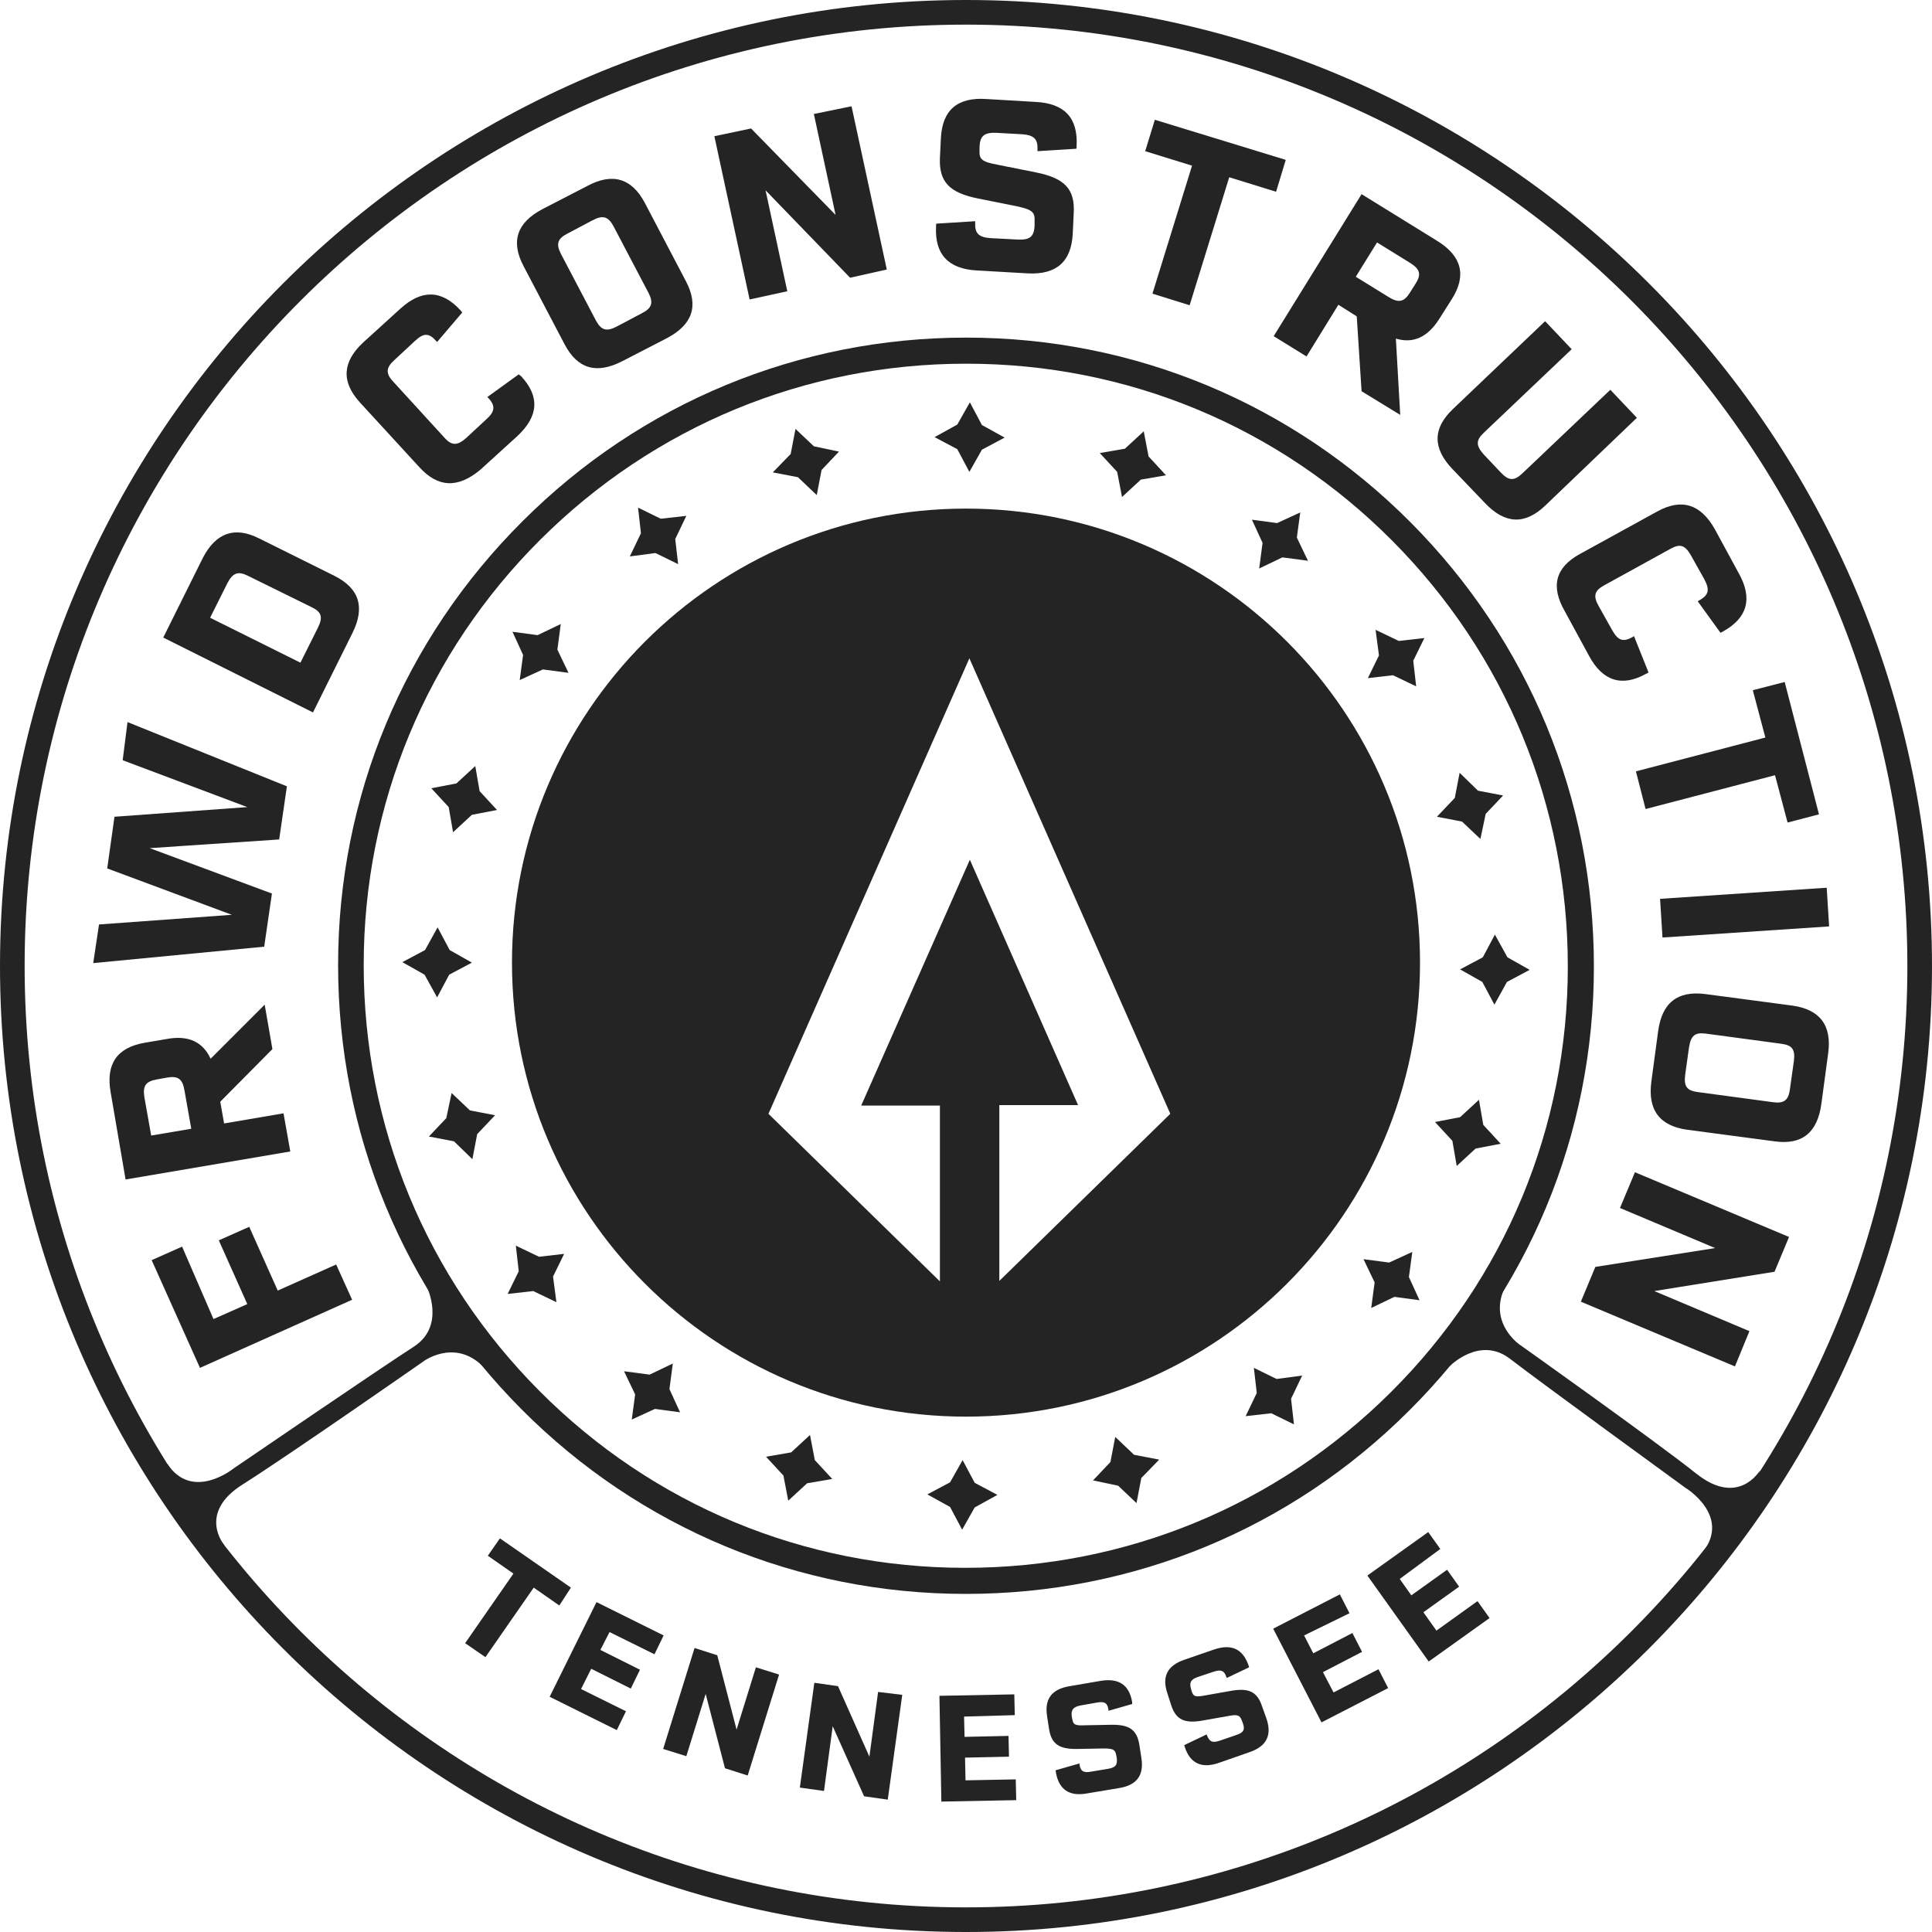
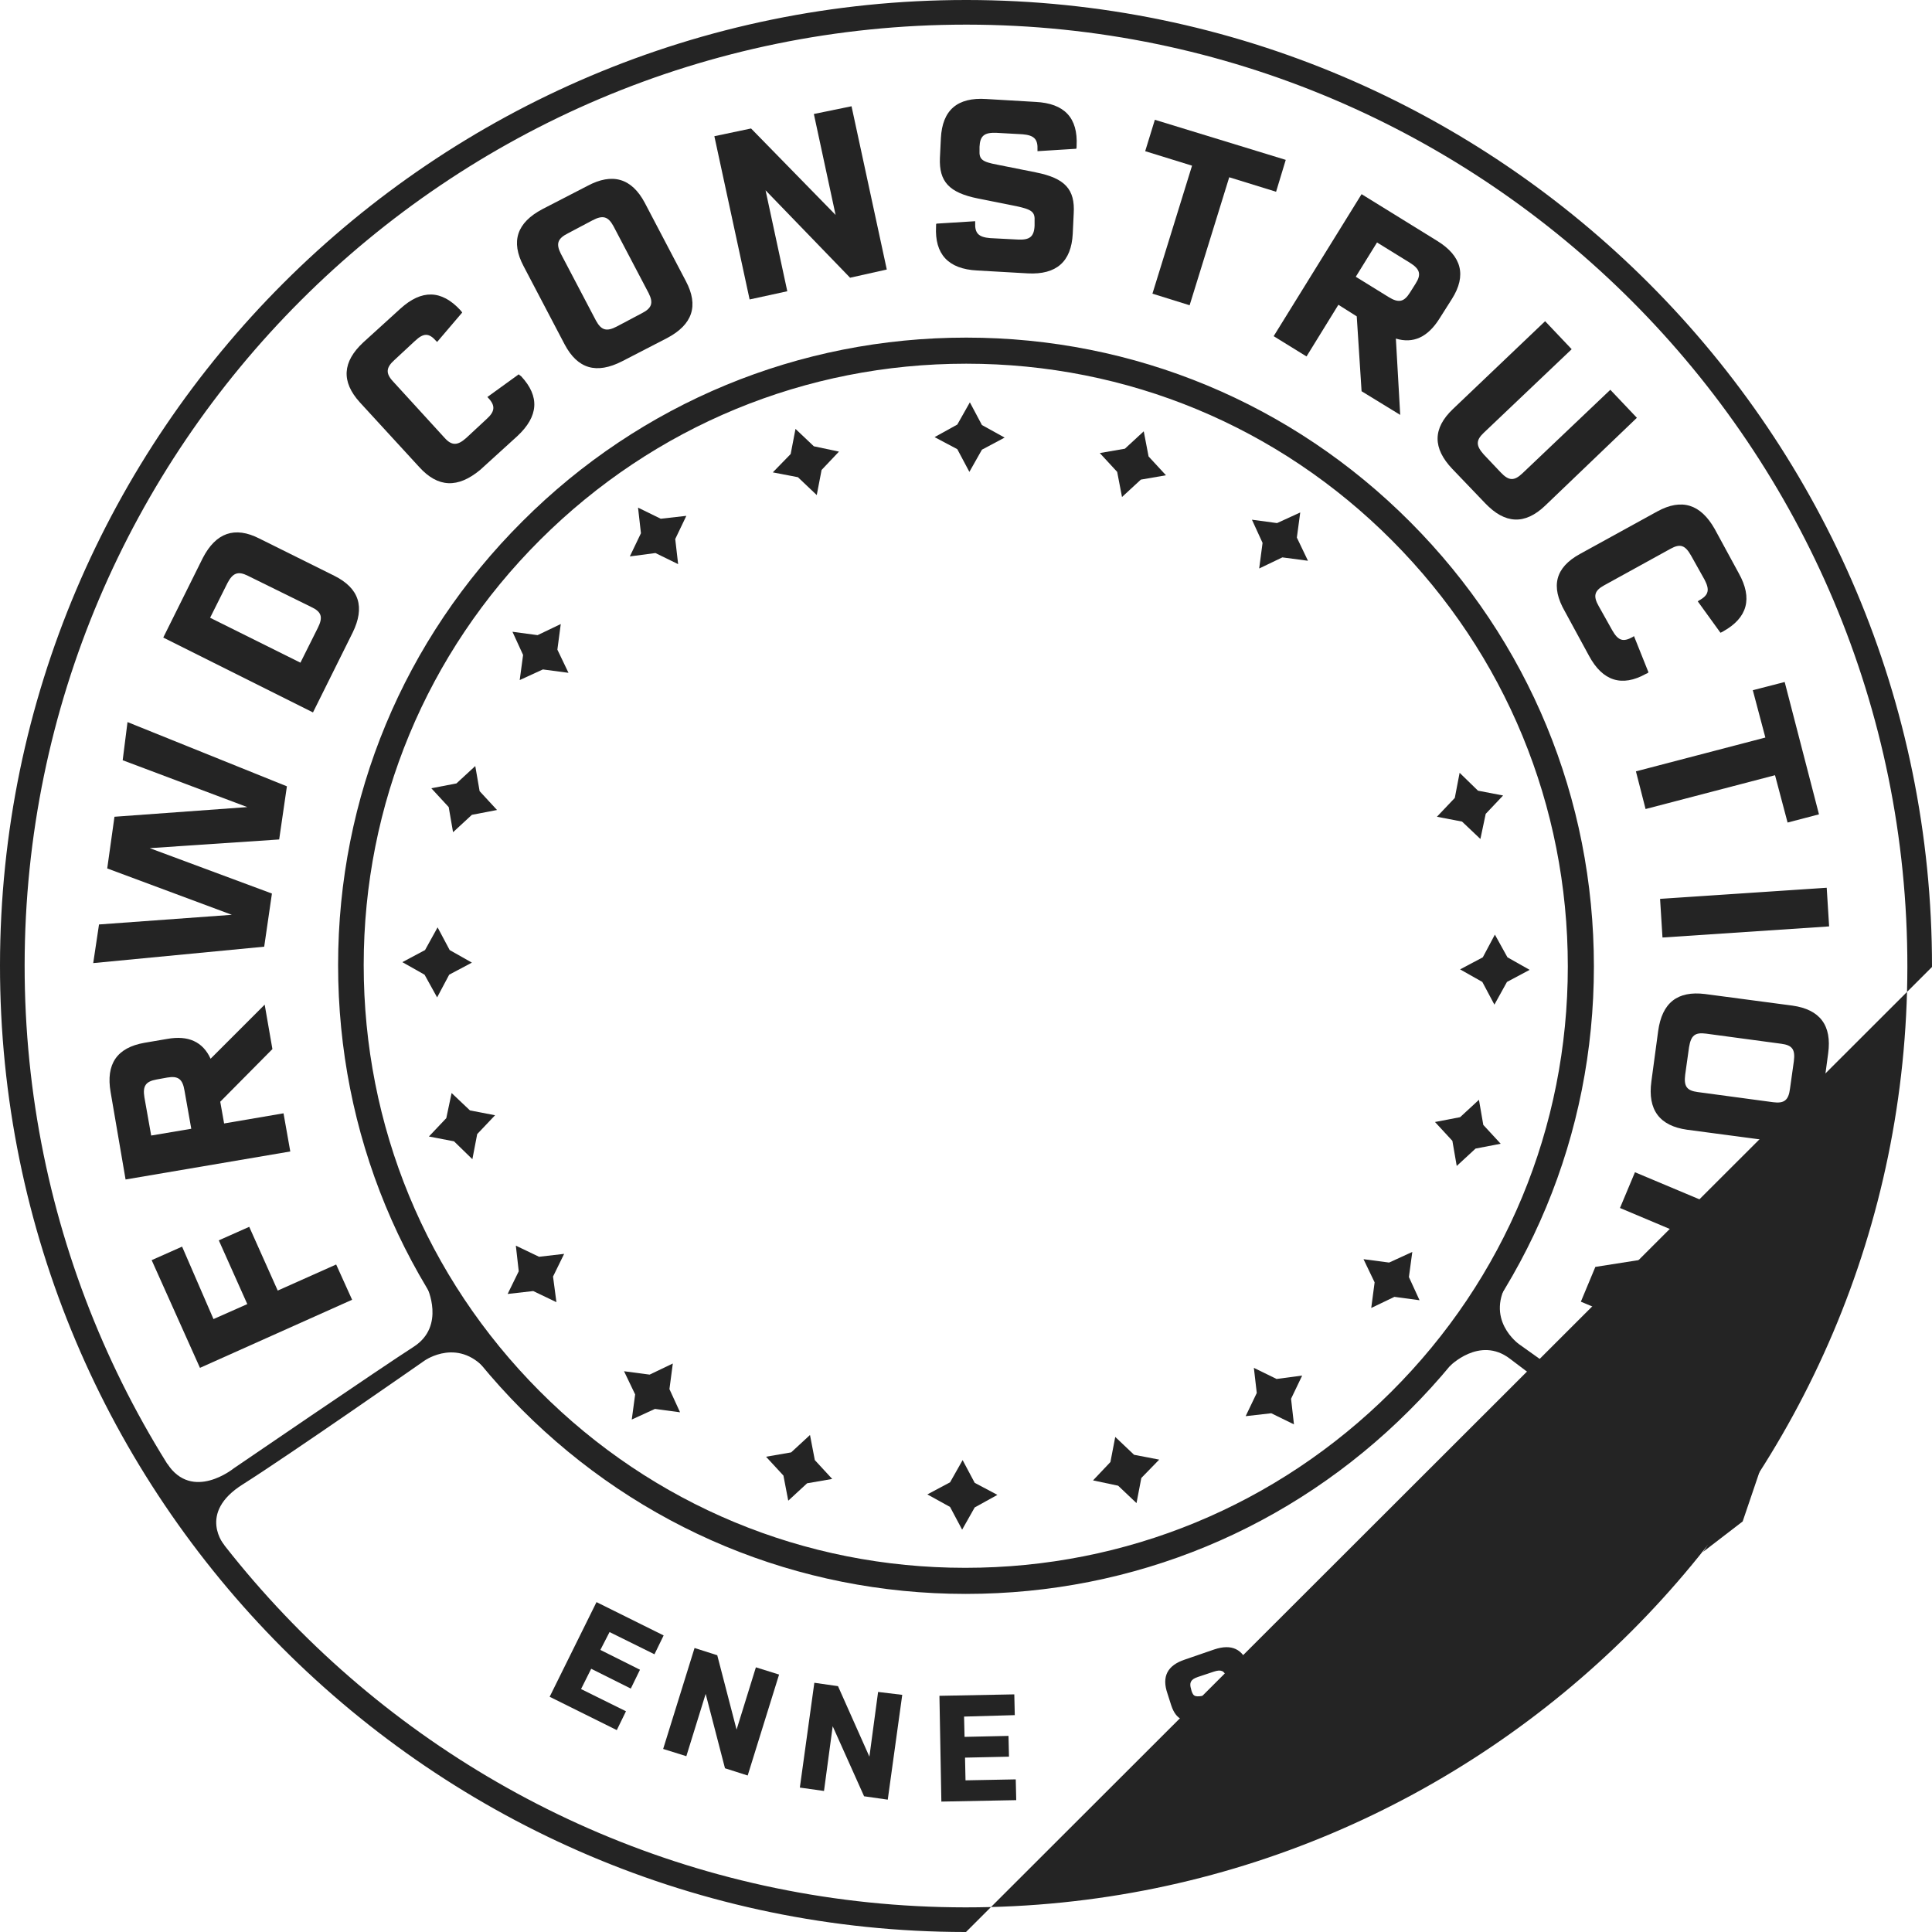
<svg xmlns="http://www.w3.org/2000/svg" version="1.1" id="Layer_1" x="0px" y="0px" viewBox="0 0 400 400" style="enable-background:new 0 0 400 400;" xml:space="preserve">
  <style type="text/css">
	.st0{fill:#242424;}
</style>
  <g>
    <g>
      <polygon class="st0" points="198.2,87.9 193.5,90.5 198.2,93 200.7,97.7 203.3,93.1 208,90.6 203.3,88 200.8,83.3   " />
      <polygon class="st0" points="163.7,94 160,97.8 165.2,98.8 169.1,102.5 170.1,97.3 173.7,93.5 168.5,92.4 164.7,88.8   " />
      <polygon class="st0" points="132.7,110.4 130.4,115.2 135.7,114.5 140.4,116.8 139.8,111.6 142.1,106.8 136.8,107.4 132.1,105.1       " />
      <polygon class="st0" points="108.3,135.6 107.6,140.8 112.4,138.6 117.7,139.3 115.4,134.5 116.1,129.2 111.3,131.5 106.1,130.8       " />
      <polygon class="st0" points="92.9,167.1 93.8,172.3 97.7,168.7 102.9,167.7 99.3,163.8 98.4,158.6 94.5,162.2 89.3,163.2   " />
      <polygon class="st0" points="87.9,201.8 90.5,206.5 93,201.8 97.7,199.3 93.1,196.7 90.6,192 88,196.7 83.3,199.2   " />
      <polygon class="st0" points="94,236.3 97.8,240 98.8,234.8 102.5,230.9 97.3,229.9 93.5,226.3 92.4,231.5 88.8,235.3   " />
      <polygon class="st0" points="110.4,267.3 115.2,269.6 114.5,264.3 116.8,259.6 111.6,260.2 106.8,257.9 107.4,263.2 105.1,267.9       " />
      <polygon class="st0" points="135.6,291.7 140.8,292.4 138.6,287.6 139.3,282.3 134.5,284.6 129.2,283.9 131.5,288.7 130.8,293.9       " />
      <polygon class="st0" points="167.1,307.1 172.3,306.2 168.7,302.3 167.7,297.1 163.8,300.7 158.6,301.6 162.2,305.5 163.2,310.7       " />
      <polygon class="st0" points="201.8,312.1 206.5,309.5 201.8,307 199.3,302.3 196.7,306.9 192,309.4 196.7,312 199.2,316.7   " />
      <polygon class="st0" points="236.3,306 240,302.2 234.8,301.2 230.9,297.5 229.9,302.7 226.3,306.5 231.5,307.6 235.3,311.2   " />
      <polygon class="st0" points="267.3,289.6 269.6,284.8 264.3,285.5 259.6,283.2 260.2,288.4 257.9,293.2 263.2,292.6 267.9,294.9       " />
      <polygon class="st0" points="291.7,264.4 292.4,259.2 287.6,261.4 282.3,260.7 284.6,265.5 283.9,270.8 288.7,268.5 293.9,269.2       " />
      <polygon class="st0" points="307.1,232.9 306.2,227.7 302.3,231.3 297.1,232.3 300.7,236.2 301.6,241.4 305.5,237.8 310.7,236.8       " />
      <polygon class="st0" points="312.1,198.2 309.5,193.5 307,198.2 302.3,200.7 306.9,203.3 309.4,208 312,203.3 316.7,200.8   " />
      <polygon class="st0" points="306,163.7 302.2,160 301.2,165.2 297.5,169.1 302.7,170.1 306.5,173.7 307.6,168.5 311.2,164.7   " />
-       <polygon class="st0" points="289.6,132.7 284.8,130.4 285.5,135.7 283.2,140.4 288.4,139.8 293.2,142.1 292.6,136.8 294.9,132.1       " />
      <polygon class="st0" points="264.4,108.3 259.2,107.6 261.4,112.4 260.7,117.7 265.5,115.4 270.8,116.1 268.5,111.3 269.2,106.1       " />
      <polygon class="st0" points="232.9,92.9 227.7,93.8 231.3,97.7 232.3,102.9 236.2,99.3 241.4,98.4 237.8,94.5 236.8,89.3   " />
    </g>
    <g>
-       <path class="st0" d="M200,400c-0.1,0-0.1,0-0.2,0C89.5,399.9-0.1,310.1,0,199.8C0.1,89.6,89.8,0,200,0c0.1,0,0.1,0,0.2,0    C310.5,0.1,400.1,89.9,400,200.2C399.9,310.4,310.2,400,200,400z M200,5.1C92.6,5.1,5.2,92.4,5.1,199.8    C5,307.3,92.3,394.8,199.8,394.9c0.1,0,0.1,0,0.2,0c107.4,0,194.8-87.3,194.9-194.7C395,92.7,307.7,5.2,200.2,5.1    C200.1,5.1,200.1,5.1,200,5.1z" />
+       <path class="st0" d="M200,400c-0.1,0-0.1,0-0.2,0C89.5,399.9-0.1,310.1,0,199.8C0.1,89.6,89.8,0,200,0c0.1,0,0.1,0,0.2,0    C310.5,0.1,400.1,89.9,400,200.2z M200,5.1C92.6,5.1,5.2,92.4,5.1,199.8    C5,307.3,92.3,394.8,199.8,394.9c0.1,0,0.1,0,0.2,0c107.4,0,194.8-87.3,194.9-194.7C395,92.7,307.7,5.2,200.2,5.1    C200.1,5.1,200.1,5.1,200,5.1z" />
      <g>
        <path class="st0" d="M44.2,273.1l7-3.1l-5.9-13.2l6.3-2.8l5.9,13.2l12.1-5.4l3.3,7.3l-31.5,14.1l-10-22.3l6.3-2.8L44.2,273.1z" />
        <path class="st0" d="M45.6,228.1l0.8,4.5l12.3-2.1l1.4,7.9L26,244.2l-3.1-18.1c-1-5.8,1.3-9.2,7-10.2l4.7-0.8     c4.4-0.8,7.4,0.6,9,4.1L54.8,208l1.6,9.2L45.6,228.1z M39.6,233.7l-1.4-7.9c-0.4-2.4-1.3-3.1-3.6-2.7l-2.2,0.4     c-2.2,0.4-2.9,1.3-2.5,3.7l1.4,7.9L39.6,233.7z" />
        <path class="st0" d="M26.4,149.5l33,13.3l-1.6,11L31,175.6l25.3,9.4l-1.6,11l-35.4,3.4l1.2-8l27.5-2l-25.8-9.6l1.5-10.7l27.5-2     l-25.8-9.7L26.4,149.5z" />
        <path class="st0" d="M53.7,111.5l15.5,7.7c5.2,2.6,6.4,6.5,3.8,11.8l-8.2,16.5L33.8,132l8.2-16.5     C44.7,110.3,48.6,108.9,53.7,111.5z M51.3,119.2c-2-1-3.1-0.6-4.2,1.5l-3.6,7.2l18.7,9.3l3.6-7.2c1.1-2.2,0.8-3.3-1.3-4.3     L51.3,119.2z" />
        <path class="st0" d="M86.8,96.7L74.5,83.3c-3.9-4.3-3.6-8.4,0.7-12.4l7.7-7c4.4-4,8.5-3.9,12.4,0.3c0.2,0.2,0.3,0.4,0.4,0.5     l-5.2,6.1l-0.2-0.2c-1.5-1.7-2.6-1.7-4.4,0l-4.2,3.9c-1.8,1.6-1.9,2.8-0.3,4.5l10.6,11.6c1.5,1.7,2.7,1.7,4.5,0.1l4.2-3.9     c1.8-1.6,1.9-2.8,0.4-4.4l-0.2-0.2l6.5-4.7c0.1,0.1,0.2,0.2,0.5,0.4c3.9,4.2,3.6,8.3-0.8,12.4l-7.7,7     C94.8,101.1,90.7,101,86.8,96.7z" />
        <path class="st0" d="M133.5,42l8.5,16.2c2.7,5.1,1.4,9-3.9,11.8l-9.3,4.8c-5.3,2.7-9.2,1.6-11.9-3.5l-8.5-16.2     c-2.7-5.1-1.4-9,3.9-11.8l9.3-4.8C126.8,35.7,130.8,36.9,133.5,42z M122.7,45.6l-5.1,2.7c-2.2,1.1-2.5,2.2-1.5,4.2l7.3,13.9     c1.1,2,2.2,2.3,4.3,1.2l5.1-2.7c2.2-1.1,2.5-2.2,1.5-4.2L127,46.8C125.9,44.8,124.8,44.5,122.7,45.6z" />
        <path class="st0" d="M176.3,22l7.3,33.8l-7.6,1.7l-17.5-18.1l4.5,20.9l-7.8,1.7l-7.3-33.8l7.6-1.6L173,44.5l-4.5-20.9L176.3,22z" />
        <path class="st0" d="M193.8,46.9c0-0.5,0-0.5,0.1-0.6l8-0.5l0,0.3c-0.1,2.2,0.7,3,3.1,3.2l5.8,0.3c2.4,0.1,3.3-0.6,3.4-2.9l0-0.9     c0.1-1.9-0.5-2.4-3.7-3.1l-8-1.6c-6-1.2-8.1-3.5-7.9-8.4l0.2-4.1c0.3-5.8,3.4-8.5,9.4-8.1l10.2,0.6c6,0.3,8.8,3.3,8.5,9.1     c0,0.4,0,0.5-0.1,0.6l-8,0.5l0-0.3c0.1-2.2-0.7-3-3.1-3.2l-5.4-0.3c-2.5-0.1-3.4,0.6-3.5,2.9l0,0.7c-0.1,1.9,0.5,2.4,3.7,3l8,1.6     c6,1.2,8.1,3.5,7.8,8.5l-0.2,4.2c-0.3,5.8-3.4,8.5-9.3,8.2L202.3,56C196.3,55.7,193.5,52.6,193.8,46.9z" />
        <path class="st0" d="M264.2,39.7l-9.7-3l-8.2,26.5l-7.7-2.4l8.2-26.5l-9.7-3l2-6.5l27.1,8.3L264.2,39.7z" />
        <path class="st0" d="M280.9,65.5l-3.8-2.4l-6.6,10.7l-6.8-4.2l18.2-29.4l15.7,9.7c5,3.1,6.1,7.1,3,12L298,66     c-2.4,3.8-5.4,5.2-9,4.1l0.9,15.8l-8-4.9L280.9,65.5z M280.7,57.3l6.8,4.2c2.1,1.3,3.2,1,4.4-0.9l1.2-1.9c1.2-1.9,0.9-3-1.2-4.3     l-6.8-4.2L280.7,57.3z" />
        <path class="st0" d="M319.9,104.7c-4.2,4-8.3,3.8-12.4-0.5l-6.8-7.1c-4.1-4.3-4.1-8.4,0.1-12.4l19.1-18.2l5.5,5.8l-18.2,17.3     c-1.7,1.6-1.6,2.7,0,4.5l3.5,3.7c1.7,1.8,2.8,1.8,4.5,0.2l18.2-17.3l5.5,5.8L319.9,104.7z" />
        <path class="st0" d="M327.1,114.7l16-8.8c5.1-2.8,9-1.5,11.9,3.6l5,9.2c2.9,5.2,1.8,9.2-3.2,12c-0.3,0.2-0.4,0.2-0.6,0.3     l-4.7-6.5l0.3-0.2c2-1.1,2.2-2.2,1.1-4.3l-2.8-5c-1.2-2.1-2.2-2.5-4.2-1.4l-13.8,7.6c-2,1.1-2.3,2.2-1.1,4.3l2.8,5     c1.2,2.1,2.2,2.5,4.2,1.4l0.3-0.2l3,7.5c-0.1,0.1-0.2,0.2-0.5,0.3c-5,2.8-9,1.5-11.8-3.7l-5-9.2C321,121.4,322,117.5,327.1,114.7     z" />
        <path class="st0" d="M370.1,170.3l-2.6-9.8l-26.8,7l-2-7.8l26.8-7l-2.6-9.8l6.6-1.7l7.1,27.4L370.1,170.3z" />
        <path class="st0" d="M378.2,183.8l0.5,8l-34.5,2.3l-0.5-8L378.2,183.8z" />
        <path class="st0" d="M367.4,236.3l-18.1-2.4c-5.7-0.8-8.2-4.1-7.4-10l1.4-10.4c0.8-5.9,4-8.4,9.7-7.7l18.1,2.4     c5.7,0.8,8.2,4.1,7.4,9.9l-1.4,10.4C376.3,234.5,373.1,237.1,367.4,236.3z M370.6,225.4l0.8-5.7c0.3-2.4-0.3-3.3-2.6-3.6     l-15.6-2.1c-2.3-0.3-3.1,0.4-3.5,2.8l-0.8,5.7c-0.3,2.4,0.3,3.3,2.6,3.6l15.6,2.1C369.4,228.5,370.3,227.8,370.6,225.4z" />
        <path class="st0" d="M359.2,282.9l-31.9-13.4l3-7.2l24.8-3.9l-19.7-8.3l3.1-7.4l31.9,13.4l-3,7.2l-24.9,4l19.7,8.3L359.2,282.9z" />
      </g>
      <path class="st0" d="M200,330c0,0-0.1,0-0.1,0c-34.7,0-67.4-13.6-91.9-38.2s-38-57.2-38-92s13.6-67.4,38.2-91.9    c24.5-24.5,57.2-38,91.8-38c0,0,0.1,0,0.1,0c34.7,0,67.4,13.6,91.9,38.2s38,57.2,38,92s-13.6,67.4-38.2,91.9    C267.3,316.5,234.7,330,200,330z M200,75.3c-33.2,0-64.5,12.9-88.1,36.4c-23.6,23.5-36.6,54.8-36.6,88.1s12.9,64.6,36.4,88.2    c23.5,23.6,54.8,36.6,88.1,36.6c0,0,0.1,0,0.1,0c33.2,0,64.5-12.9,88.1-36.4c23.6-23.5,36.6-54.8,36.6-88.1    c0-33.3-12.9-64.6-36.4-88.2c-23.5-23.6-54.8-36.6-88.1-36.6C200.1,75.3,200,75.3,200,75.3z" />
      <g>
-         <path class="st0" d="M115.8,332.4l-5.3-3.7l-10,14.4l-4.2-2.9l10-14.4l-5.3-3.7l2.5-3.6l14.7,10.2L115.8,332.4z" />
        <path class="st0" d="M126.2,337.9l-1.9,3.7l8.2,4.1l-1.9,3.9l-8.2-4.1l-2.1,4.2l9.3,4.6l-1.9,3.9l-13.9-6.9l9.7-19.6l13.9,6.9     l-1.9,3.9L126.2,337.9z" />
        <path class="st0" d="M161.3,346.7l-6.5,20.9l-4.7-1.5l-4-15.4l-4,12.9l-4.8-1.5l6.5-20.9l4.7,1.5l4,15.4l4-12.9L161.3,346.7z" />
        <path class="st0" d="M186.8,350.9l-3,21.7l-4.9-0.7l-6.5-14.5l-1.8,13.4l-5-0.7l3-21.7l4.9,0.7l6.5,14.6l1.8-13.4L186.8,350.9z" />
        <path class="st0" d="M199.6,355.4l0.1,4.2l9.1-0.2l0.1,4.3l-9.1,0.2l0.1,4.7l10.4-0.2l0.1,4.3l-15.5,0.3l-0.4-21.9l15.5-0.3     l0.1,4.3L199.6,355.4z" />
-         <path class="st0" d="M218.6,366.9c0-0.3-0.1-0.3,0-0.4l4.9-1.4l0,0.2c0.2,1.4,0.8,1.8,2.4,1.5l3.6-0.6c1.5-0.3,1.9-0.8,1.7-2.3     l-0.1-0.5c-0.2-1.2-0.7-1.4-2.7-1.4l-5.2,0.1c-3.9,0.1-5.5-1-6-4.1l-0.4-2.6c-0.6-3.6,0.9-5.7,4.7-6.3l6.4-1.1     c3.7-0.6,5.9,0.8,6.5,4.4c0,0.3,0,0.3,0,0.4l-4.9,1.4l0-0.2c-0.2-1.4-0.8-1.8-2.4-1.5l-3.4,0.6c-1.5,0.3-2,0.9-1.8,2.3l0.1,0.5     c0.2,1.2,0.6,1.4,2.7,1.3l5.2-0.1c3.9-0.1,5.5,1,6,4.2l0.4,2.6c0.6,3.6-0.9,5.7-4.6,6.3l-6.6,1.1     C221.4,372,219.2,370.5,218.6,366.9z" />
        <path class="st0" d="M245.3,361.7c-0.1-0.3-0.1-0.3-0.1-0.4l4.6-2.2l0.1,0.2c0.5,1.3,1.1,1.6,2.6,1.1l3.5-1.2     c1.5-0.5,1.8-1.1,1.3-2.5l-0.2-0.5c-0.4-1.1-0.9-1.3-2.9-0.9l-5.1,0.9c-3.8,0.7-5.6-0.1-6.6-3.1l-0.8-2.5c-1.2-3.5,0-5.8,3.6-7     l6.1-2.1c3.6-1.2,5.9-0.1,7.1,3.3c0.1,0.3,0.1,0.3,0.1,0.4l-4.6,2.2l-0.1-0.2c-0.4-1.3-1.1-1.6-2.6-1.1l-3.3,1.1     c-1.5,0.5-1.8,1.2-1.4,2.5l0.1,0.4c0.4,1.2,0.8,1.3,2.9,0.9l5.1-0.9c3.8-0.7,5.6,0.1,6.6,3.2l0.9,2.5c1.2,3.5,0,5.8-3.6,7     l-6.3,2.2C248.8,366.2,246.4,365.1,245.3,361.7z" />
        <path class="st0" d="M270,338.6l1.9,3.7l8.1-4.2l2,3.9l-8.1,4.2l2.2,4.2l9.3-4.8l2,3.9l-13.8,7.1l-10-19.4l13.8-7.1l2,3.9     L270,338.6z" />
        <path class="st0" d="M289.8,326.9l2.4,3.4l7.4-5.3l2.5,3.5l-7.4,5.3l2.7,3.8l8.5-6.1l2.5,3.5l-12.6,9l-12.7-17.8l12.6-9l2.5,3.5     L289.8,326.9z" />
      </g>
      <path class="st0" d="M46.5,320c0,0-5.8-6.7,3.8-12.7c9.5-6,37.6-25.6,37.6-25.6s7.3-5.2,13.3,2.6l-5.3-11.1l-7.5-6.7    c0,0,3.9,8-2.7,12.3c-6.7,4.3-37.3,25.2-37.3,25.2s-8.6,7-13.8-1l3.2,9.8L46.5,320z" />
      <path class="st0" d="M364.4,304.4c0,0-4.4,7.7-13.2,0.7s-36.7-26.8-36.7-26.8s-7.4-5.2-2-13.4l-8.6,8.7l-3.8,9.3    c0,0,6.2-6.4,12.5-1.6c6.2,4.8,36.3,26.7,36.3,26.7s9.5,5.7,3.7,13.3l8.2-6.3L364.4,304.4z" />
    </g>
    <g>
-       <path class="st0" d="M200,105.3c-51.9,0-94,42.1-94,94s42.1,94,94,94s94-42.1,94-94S251.9,105.3,200,105.3z M206.9,265.2v-36.4    h16.3L200.8,178l-22.5,50.9h16.3v36.4l-35.5-34.7l0,0l0,0l0,0l0,0l41.6-94.3l41.6,94.3L206.9,265.2z" />
-     </g>
+       </g>
  </g>
</svg>